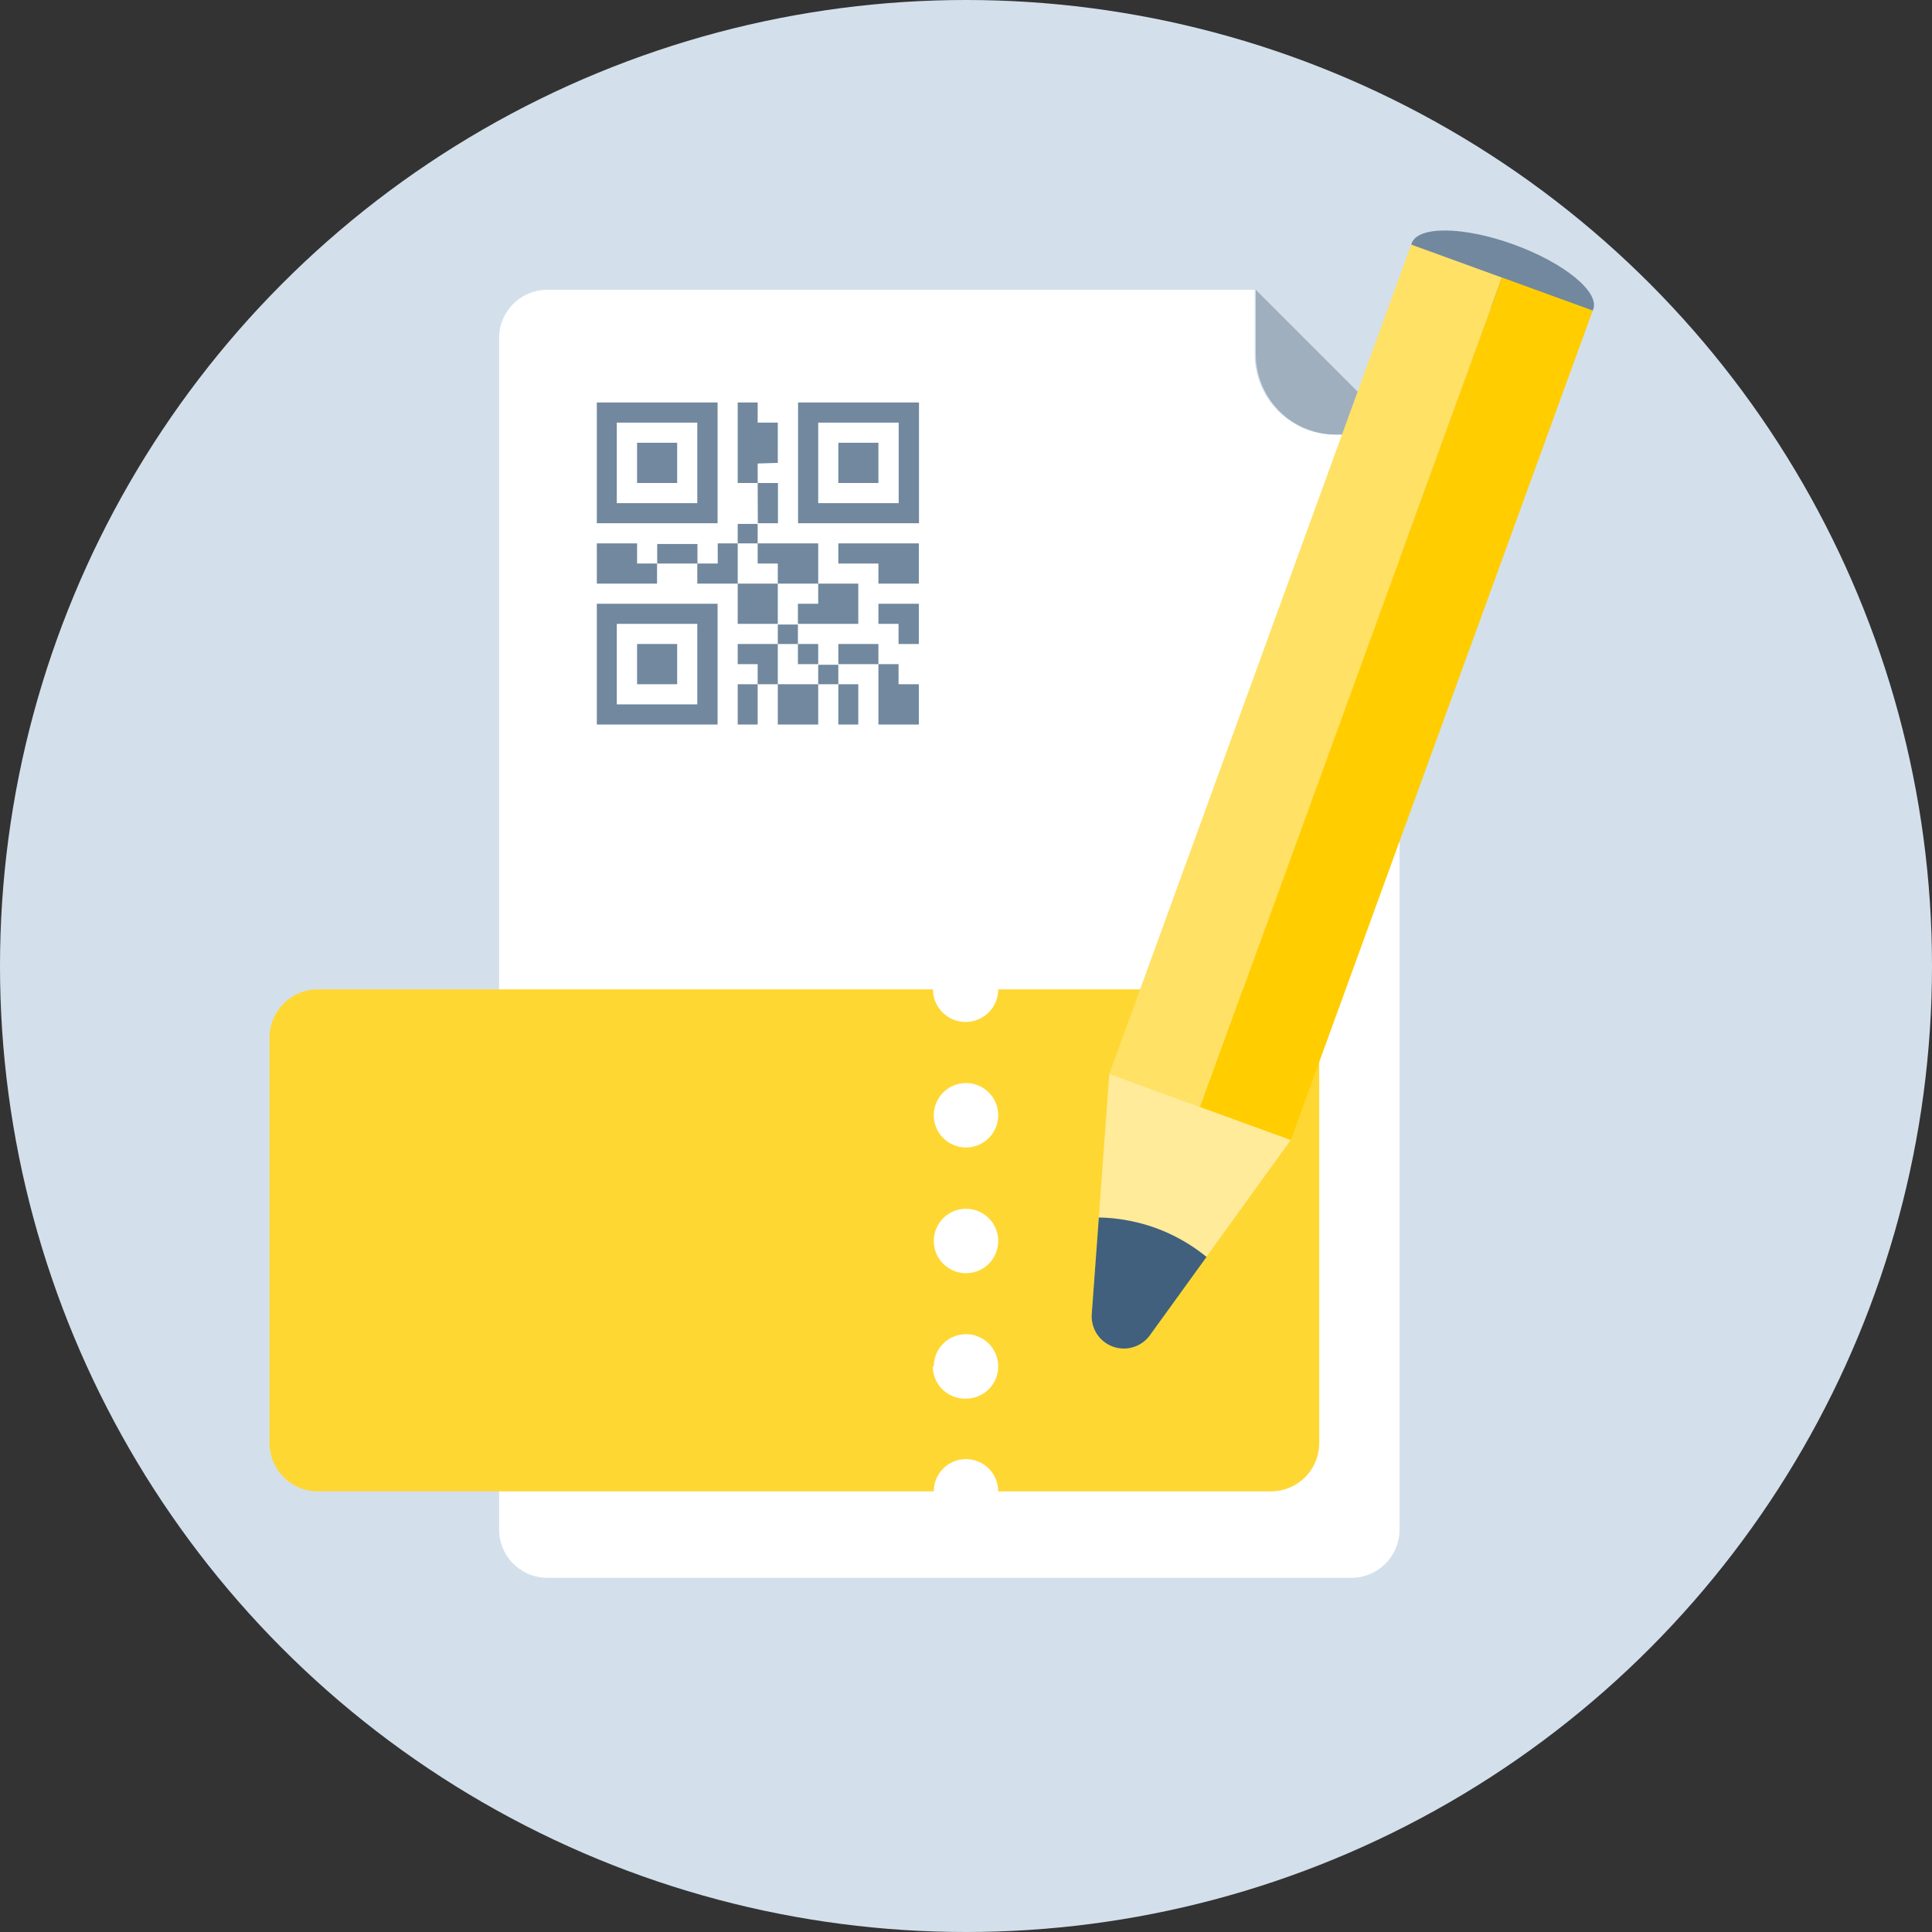
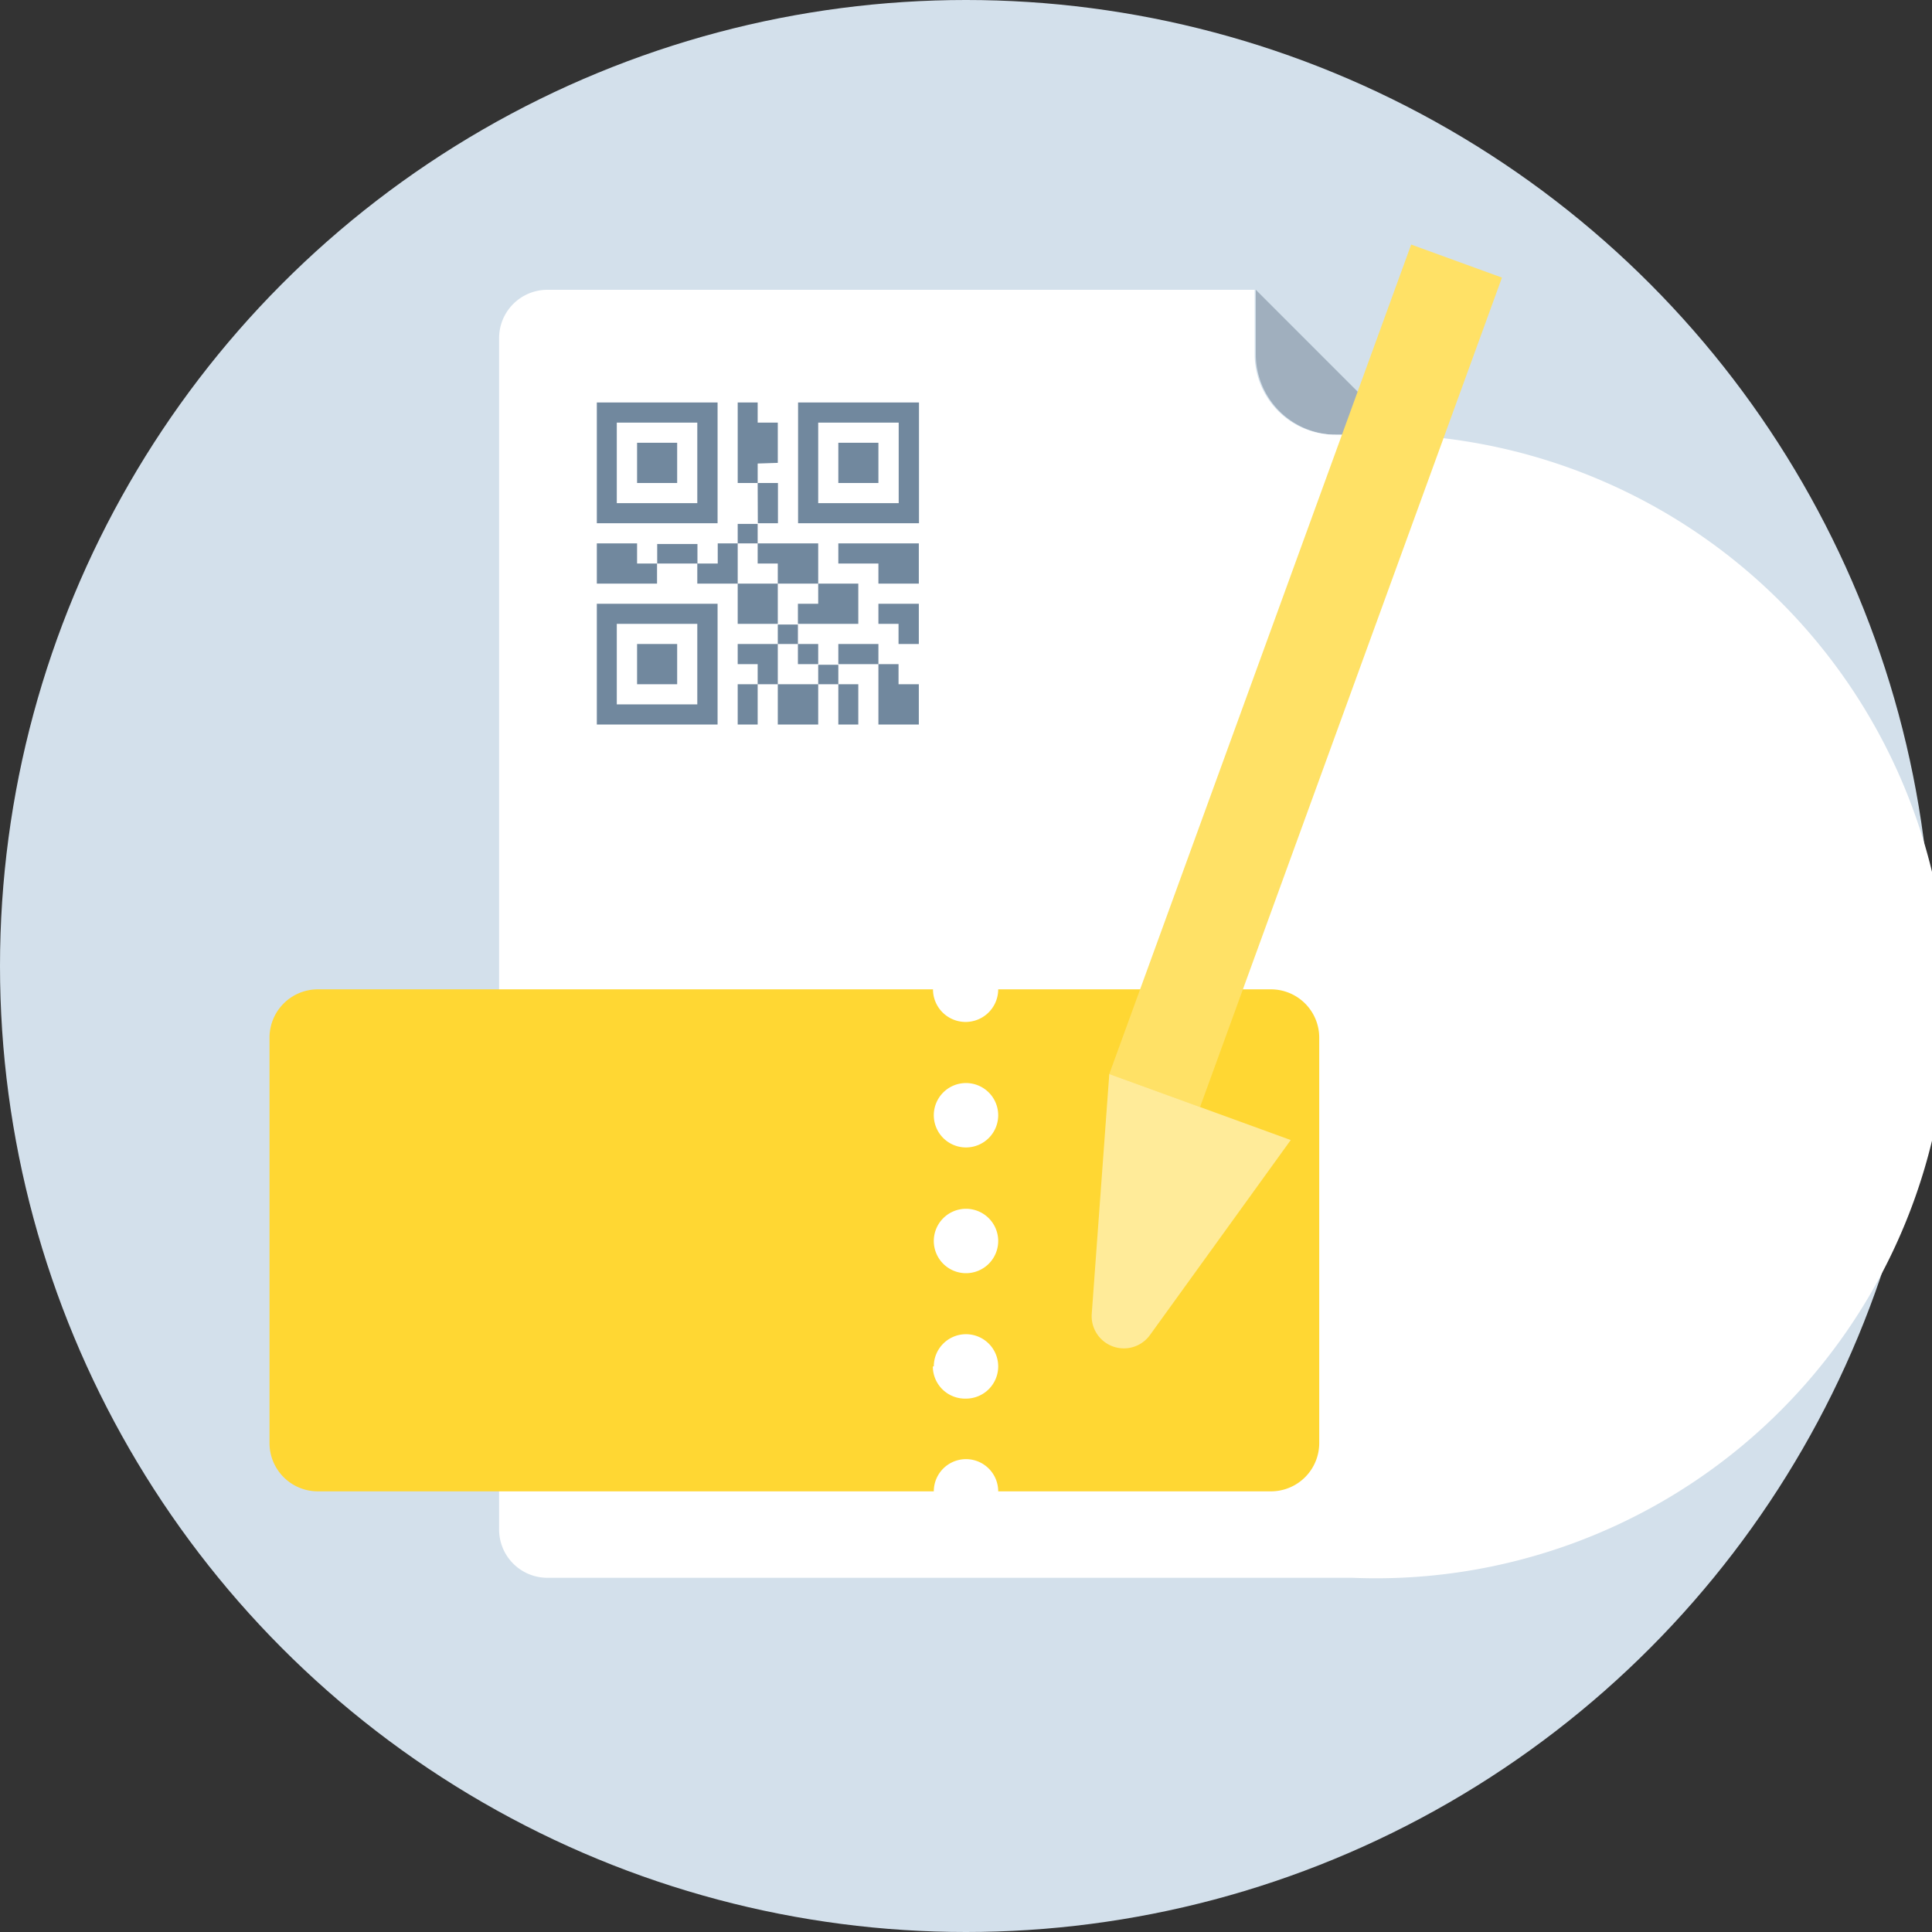
<svg xmlns="http://www.w3.org/2000/svg" viewBox="0 0 120 120">
  <rect x="0" y="0" width="120" height="120" fill="#333333" stroke="none" />
  <circle cx="60" cy="60" r="60" fill="#d3e0eb" />
  <path d="M78 18l9 9h-4a5 5 0 01-5-5z" fill="#a0afbe" />
-   <path d="M84 98H34a3 3 0 01-3-3V21a3 3 0 013-3h43.93v4a5 5 0 005 5h4v68A3 3 0 0184 98z" fill="#fff" />
+   <path d="M84 98H34a3 3 0 01-3-3V21a3 3 0 013-3h43.93v4a5 5 0 005 5h4A3 3 0 0184 98z" fill="#fff" />
  <path d="M37.07 25v7.5h7.5V25zm6.24 6.25h-5v-5h5zM39.57 30h2.49v-2.5h-2.49zm-2.5 7.5V45h7.5v-7.5zm6.24 6.25h-5v-5h5zm-3.74-1.25h2.49V40h-2.49zm10-17.5v7.5h7.51V25zm6.25 6.25h-5v-5h5zM52.07 30h2.49v-2.5h-2.49zm-12.5 3.75h-2.5v2.5h3.74V35h-1.24zm6.25 5h2.49v-2.5h-2.49zm-5-3.75h2.5v-1.21h-2.5zm7.5 5h-2.5v1.25h1.24v1.25h1.25V40zm-3.74-6.25V35h-1.27v1.25h2.51v-2.5zm2.49-1.25h1.25V30h-1.26zm1.24 2.5v1.25h2.51v-2.5h-3.76V35zm-2.49-1.25h1.24v-1.21h-1.24zM48.31 45h2.51v-2.5h-2.51zm-2.49 0h1.24v-2.5h-1.24zm2.49-5h1.25v-1.21h-1.25zm0-11.25v-2.5h-1.25V25h-1.24v5h1.24v-1.21zM52.07 45h1.24v-2.5h-1.24zm0-3.75h2.49V40h-2.49zm-1.25 1.25h1.25v-1.21h-1.25zm-1.26-1.25h1.26V40h-1.26zm5-3.75v1.25h1.25V40h1.26v-2.5h-2.51zm1.25 3.75h-1.25V45h2.51v-2.5h-1.26zm-6.25-3.75v1.25h3.75v-2.5h-2.49v1.25zm2.51-3.75V35h2.49v1.25h2.51v-2.5h-5z" fill="#71889e" />
  <path d="M19.74 92.63H58a2 2 0 014 0h16.94a3 3 0 003-3V64.45a3 3 0 00-3-3H62a2 2 0 01-4.05 0H19.74a3 3 0 00-3 3v25.18a3 3 0 003 3zM60 71.27a2 2 0 112-2 2 2 0 01-2 2zm0 7.81a2 2 0 112-2 2 2 0 01-2 2zm-2 5.79a2 2 0 112 2 2 2 0 01-2.06-2z" fill="#ffd733" />
-   <ellipse cx="93.32" cy="17.16" rx="2.09" ry="6" transform="rotate(-70 93.319 17.157)" fill="#71889e" />
  <path fill="#ffe166" d="M87.65 15.19l5.639 2.052-18.753 51.524-5.638-2.052z" />
-   <path fill="#ffcd00" d="M93.29 17.236l5.638 2.052L80.175 70.81l-5.638-2.052z" />
  <path d="M80.17 70.81l-11.27-4.1-1.09 14.9a2 2 0 003.61 1.32z" fill="#ffeb99" />
-   <path d="M71.8 76.28a11.07 11.07 0 00-3.55-.66l-.44 6a2 2 0 003.61 1.32l3.52-4.87a10.89 10.89 0 00-3.14-1.79z" fill="#41607d" />
</svg>